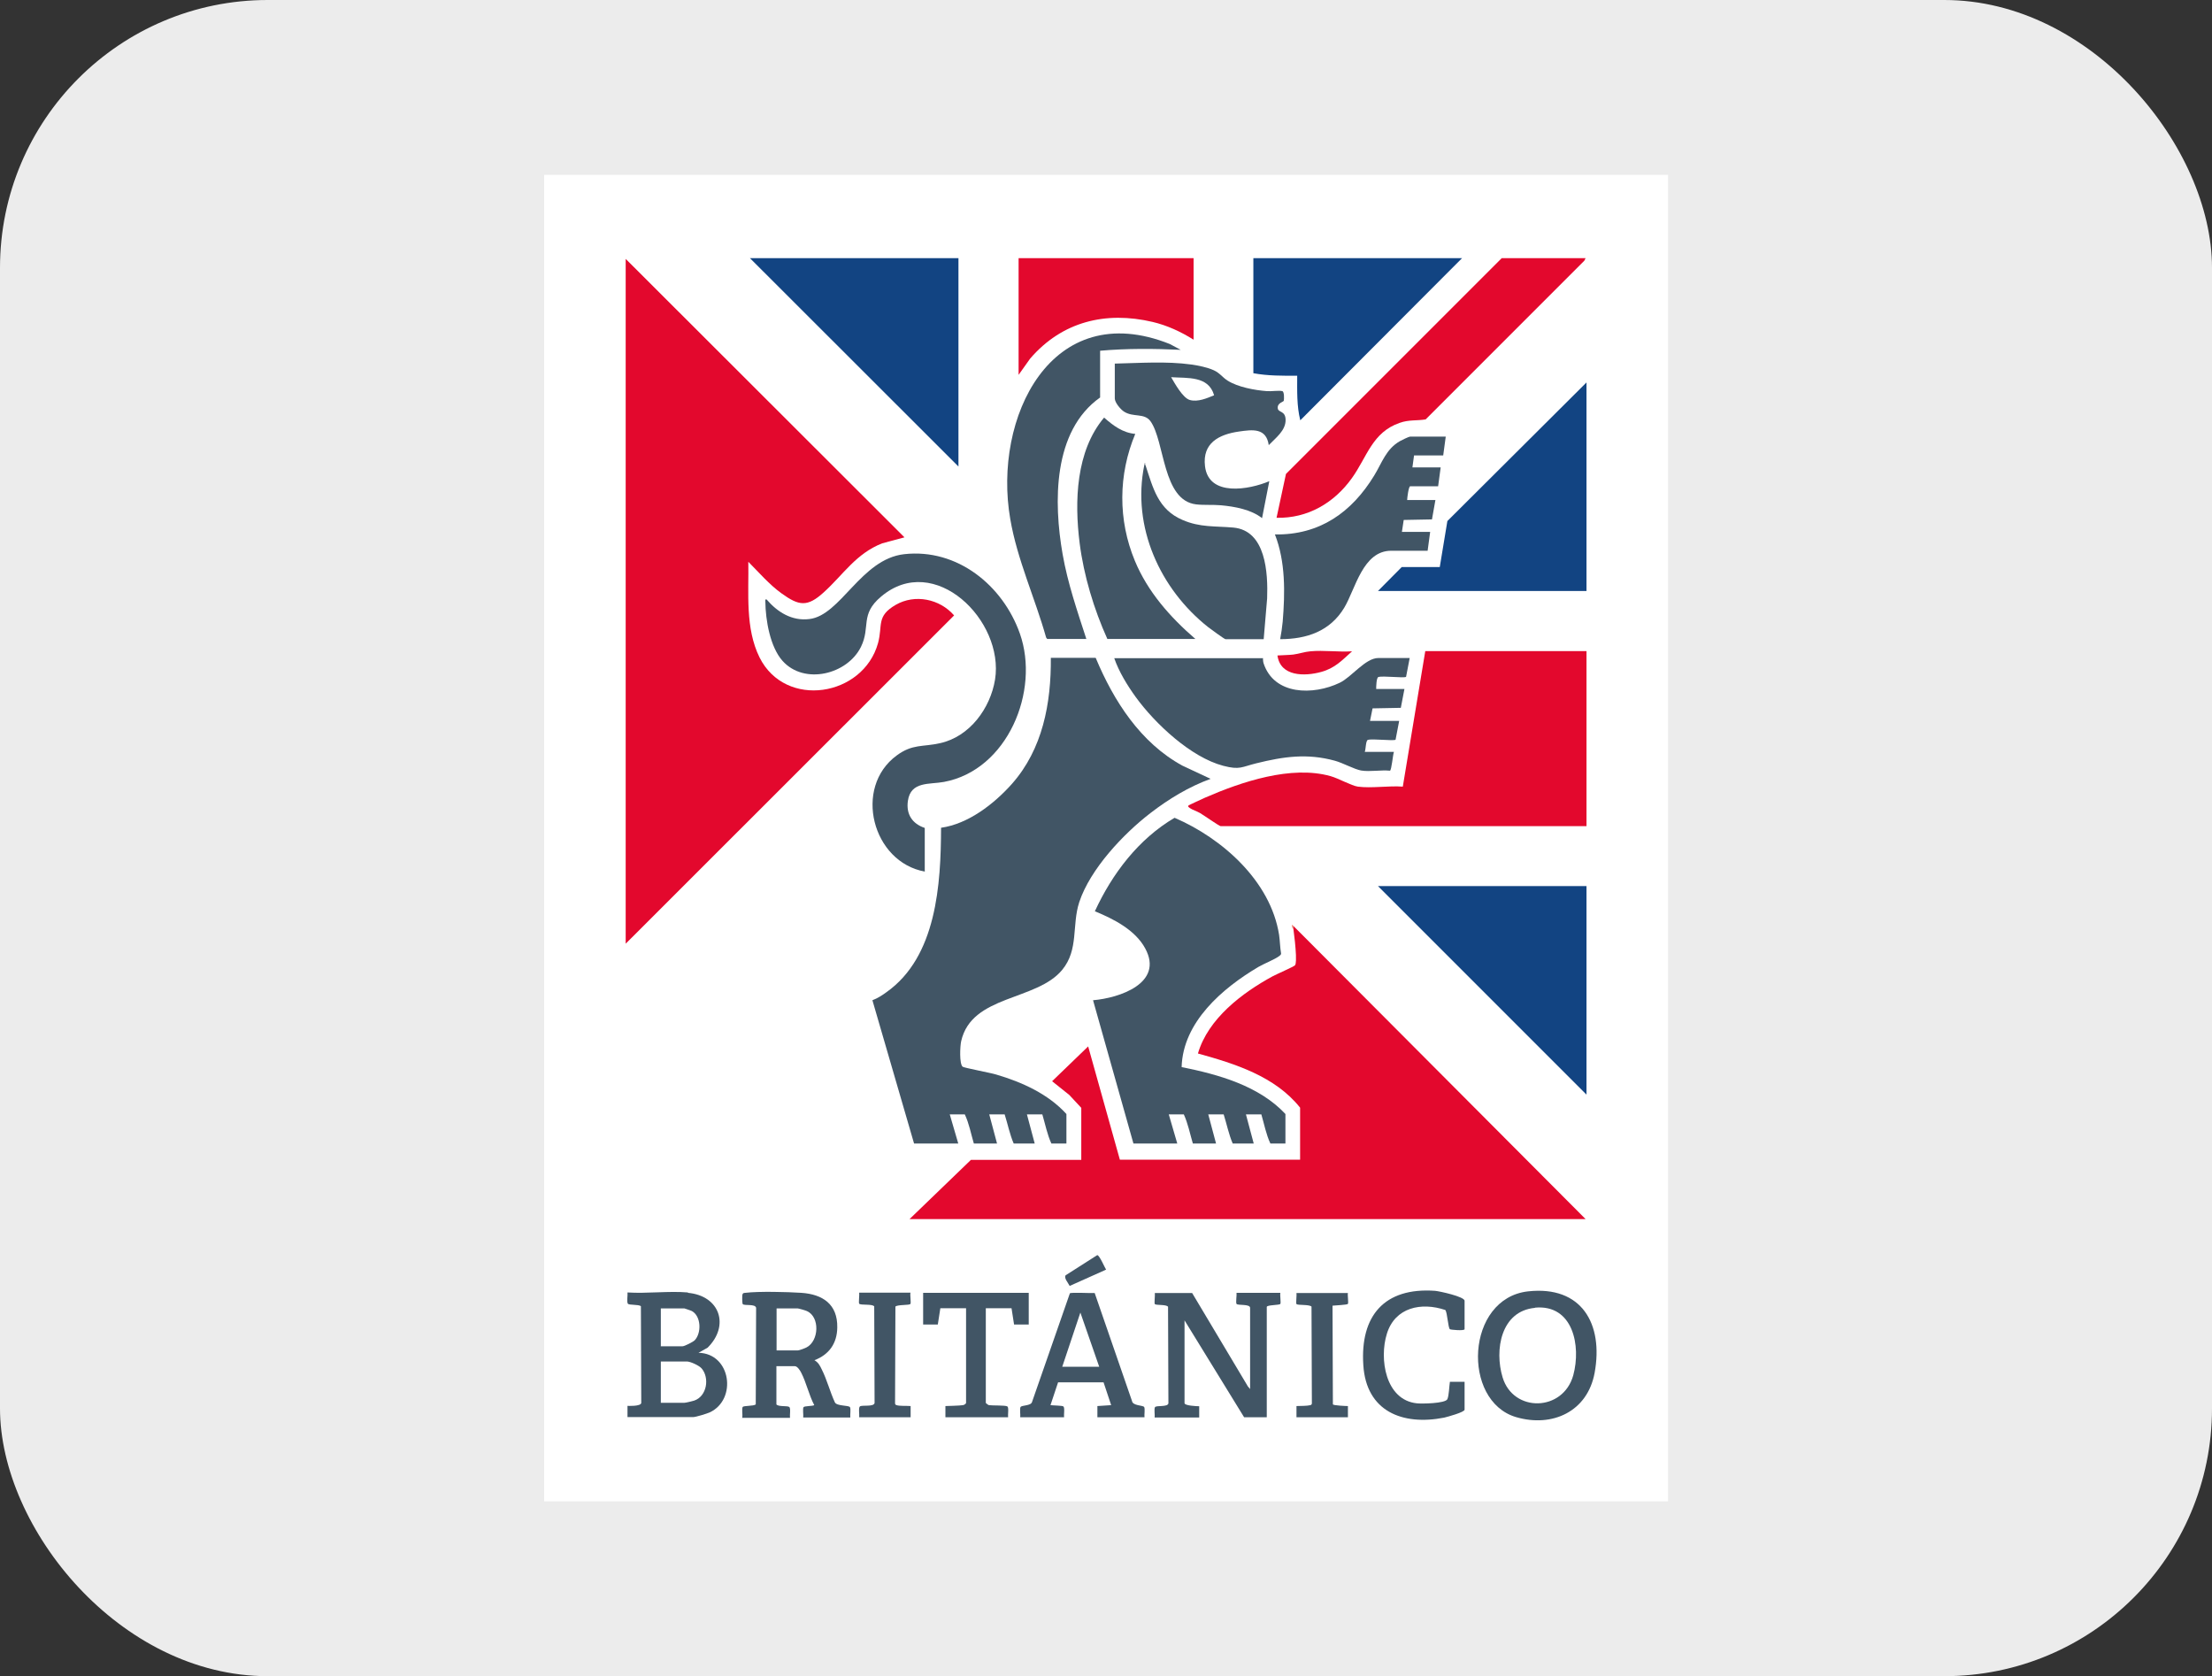
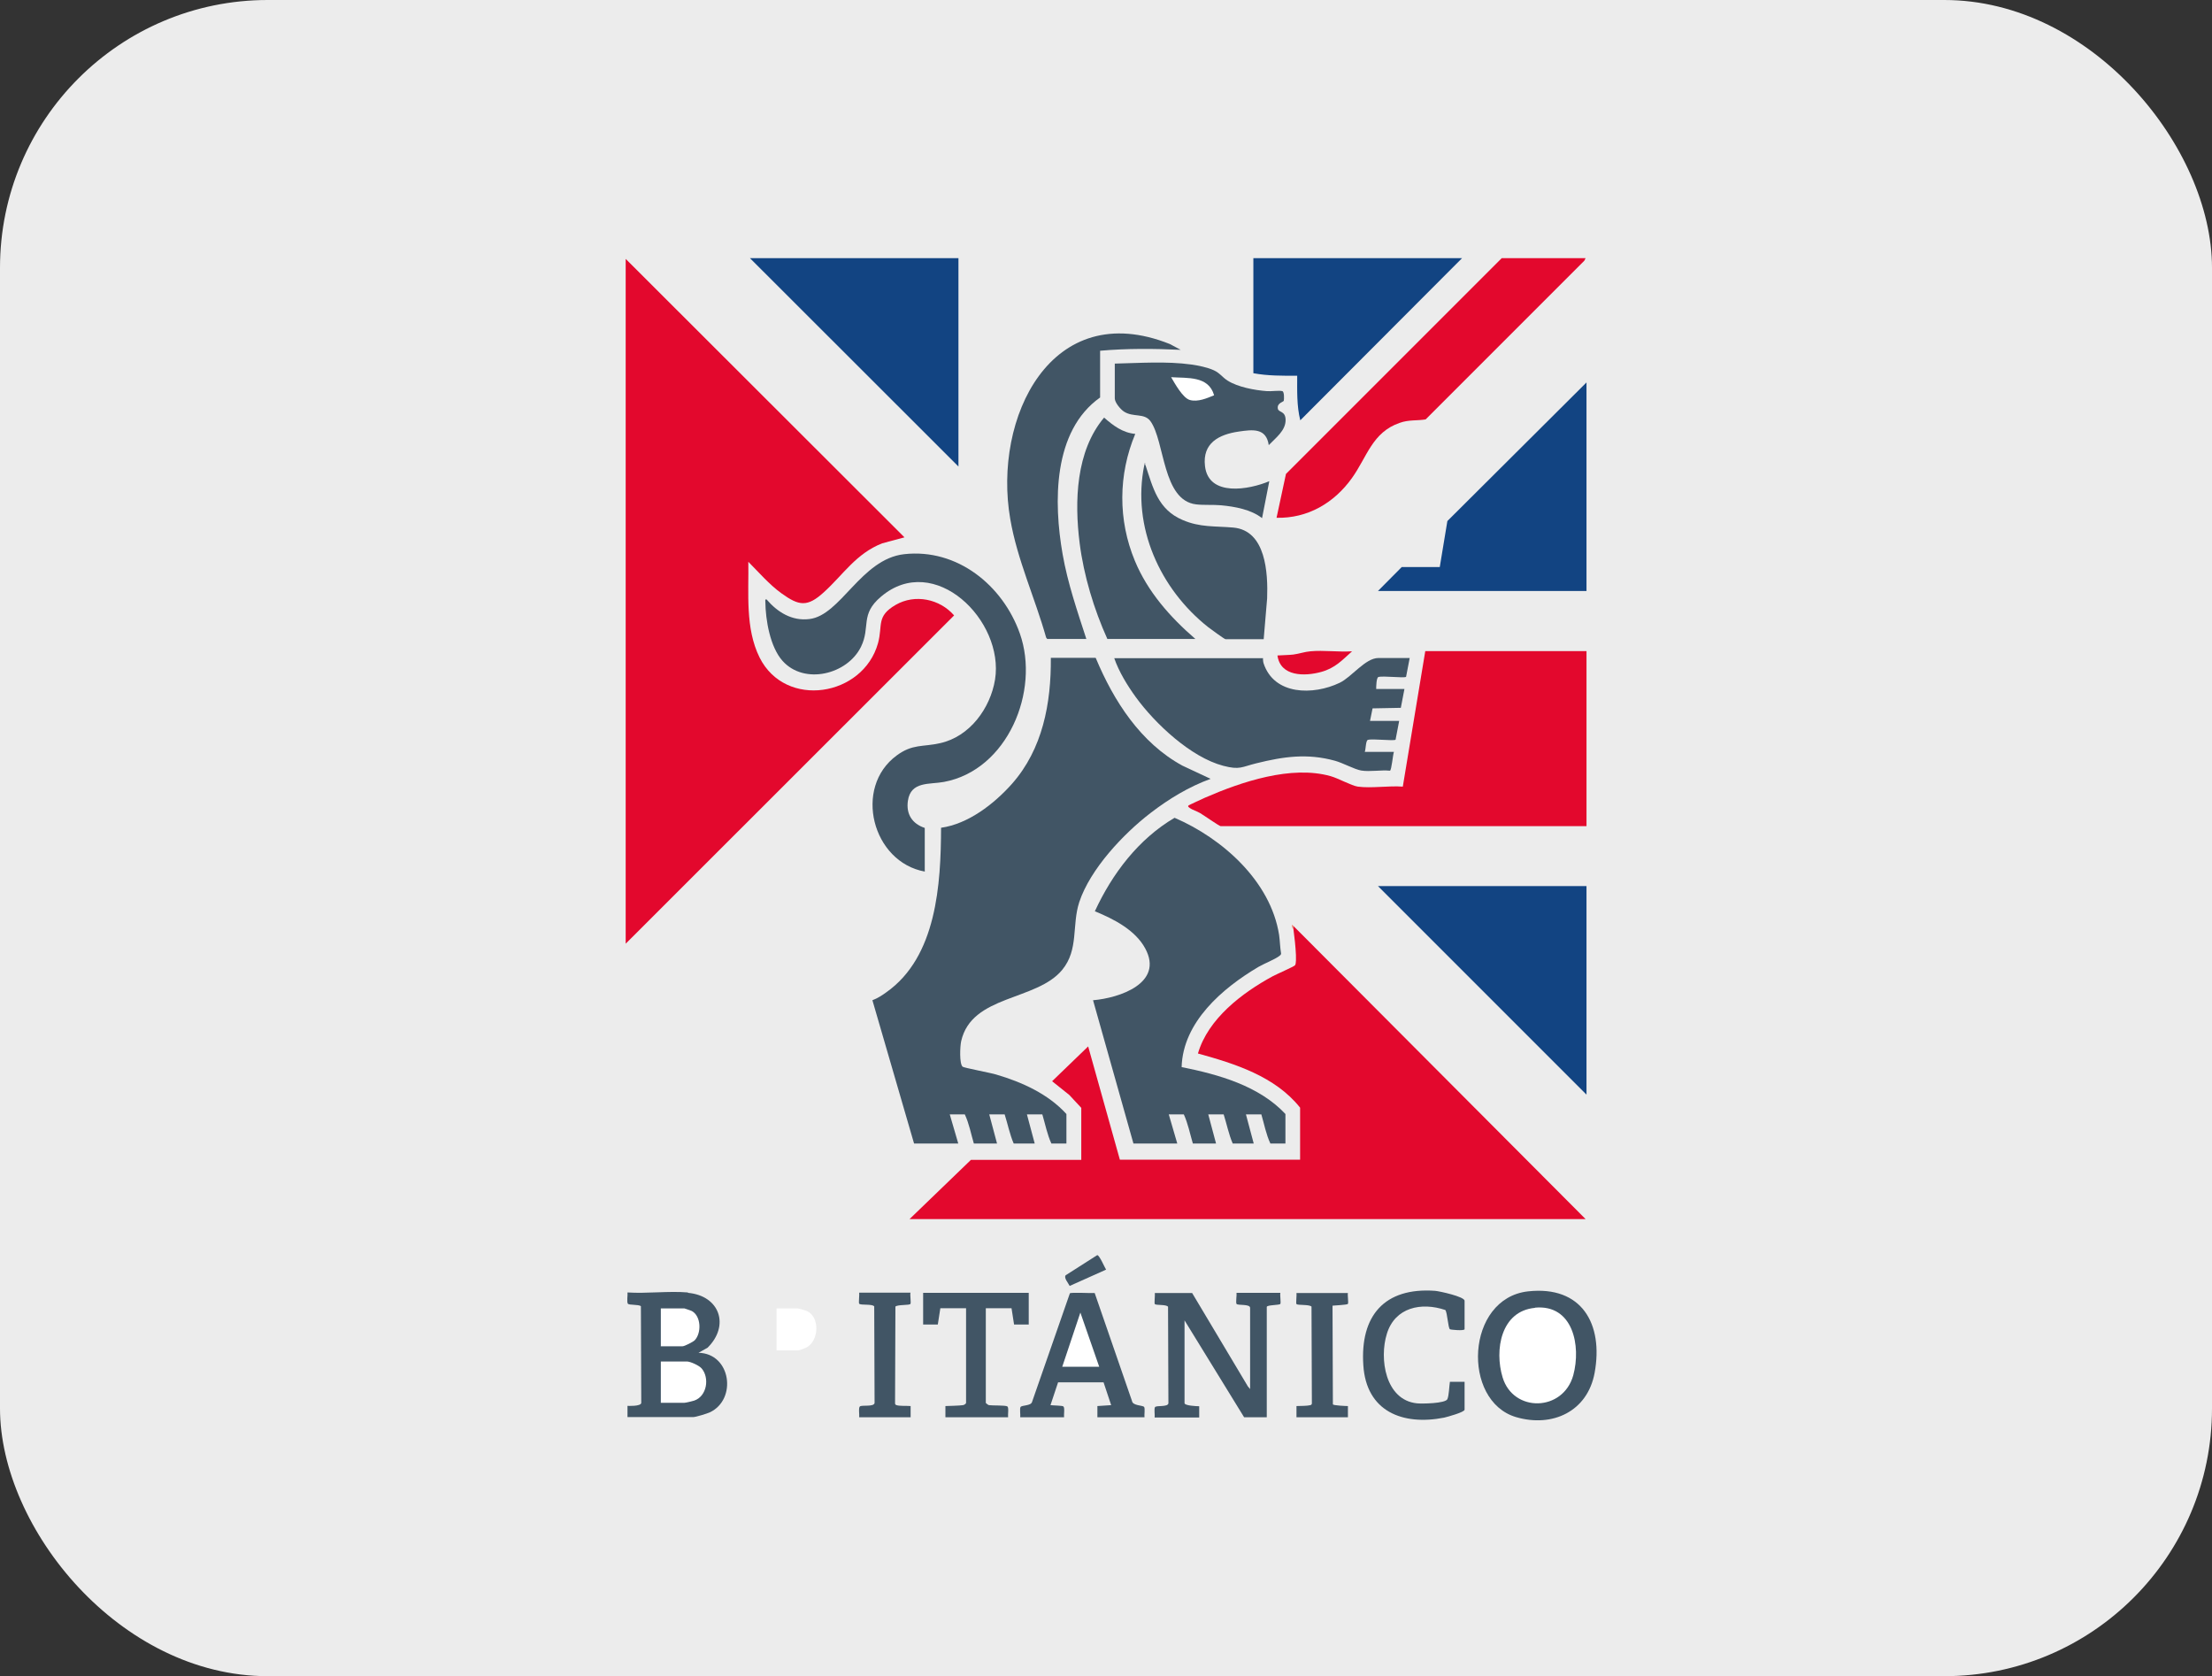
<svg xmlns="http://www.w3.org/2000/svg" id="Capa_1" data-name="Capa 1" viewBox="0 0 122.11 92.52">
  <rect x="0" y="0" width="122.11" height="92.52" fill="#333333" stroke="none" />
  <defs>
    <style>
      .cls-1 {
        fill: #ee7e70;
      }

      .cls-2 {
        fill: #838996;
      }

      .cls-3 {
        fill: #fff;
      }

      .cls-4 {
        fill: #415565;
      }

      .cls-5 {
        fill: #e3082d;
      }

      .cls-6 {
        fill: #124482;
      }

      .cls-7 {
        fill: #ececec;
      }
    </style>
  </defs>
  <rect class="cls-7" x="0" width="122.11" height="92.52" rx="14.78" ry="14.78" />
  <g>
-     <rect class="cls-3" x="30.04" y="9.65" width="62.04" height="73.22" />
    <path class="cls-5" d="M34.54,14.29l15.39,15.37-1.23.33c-1.45.57-2.14,1.72-3.22,2.7-.91.83-1.37.76-2.34.06-.68-.49-1.24-1.15-1.83-1.74.03,1.74-.18,3.66.62,5.28,1.43,2.86,5.72,2.16,6.54-.79.27-.99-.11-1.48.97-2.11,1.07-.62,2.44-.33,3.23.58l-18.13,18.12V14.29Z" />
    <path class="cls-5" d="M71.43,51.14l16.1,16.15h-37.32l3.39-3.27h6.09v-2.87l-.66-.71-.95-.76,1.99-1.92,1.75,6.25h9.95v-2.87c-1.38-1.73-3.58-2.42-5.64-2.99.56-1.92,2.43-3.34,4.12-4.26.18-.1,1.19-.54,1.24-.61.07-.1.05-.43.05-.57-.02-.46-.08-.99-.14-1.44-.03-.1,0-.15.05-.14Z" />
    <path class="cls-4" d="M60.49,36.32c.99,2.37,2.47,4.68,4.78,5.94l1.56.73c-1.19.43-2.31,1.11-3.31,1.88-1.5,1.15-3.33,3.09-3.94,4.92-.42,1.28-.02,2.62-.94,3.74-1.42,1.73-5,1.37-5.58,3.94-.06.26-.11,1.24.08,1.41.07.06,1.56.34,1.85.43,1.43.42,2.87,1.07,3.88,2.18v1.63h-.83c-.23-.5-.34-1.07-.5-1.61h-.85l.43,1.61h-1.16c-.22-.51-.33-1.08-.5-1.61h-.85l.43,1.61h-1.28c-.16-.54-.26-1.1-.5-1.61h-.83l.47,1.61h-2.44l-2.3-7.91c.27-.1.54-.27.77-.44,2.78-1.96,3.01-5.97,3.02-9.08,1.5-.21,2.92-1.31,3.91-2.42,1.7-1.92,2.17-4.45,2.15-6.96h2.46Z" />
    <path class="cls-5" d="M87.58,35.94v9.66h-20.2c-.07,0-.96-.62-1.13-.72s-.43-.18-.57-.28c-.04-.03-.12-.08-.08-.13.03-.04.8-.38.92-.44,2.02-.88,4.76-1.8,6.93-1.19.43.12,1.16.53,1.51.58.75.1,1.71-.06,2.48,0l1.24-7.48h8.9Z" />
    <path class="cls-4" d="M62.57,63.12l-2.23-7.91c1.45-.12,3.92-.94,2.88-2.86-.55-1.02-1.75-1.63-2.78-2.05.96-2.08,2.41-3.99,4.4-5.16,2.63,1.13,5.3,3.49,5.77,6.46.05.34.05.69.11,1.03,0,.07-.05.1-.1.14-.23.18-.84.42-1.15.6-1.98,1.17-4.17,3.04-4.24,5.53,2.04.41,4.27,1.03,5.73,2.59v1.63h-.83c-.24-.51-.34-1.07-.5-1.61h-.85l.43,1.61h-1.16c-.22-.51-.33-1.08-.5-1.61h-.85l.43,1.61h-1.28c-.16-.54-.27-1.11-.5-1.61h-.83l.47,1.61h-2.42Z" />
    <path class="cls-4" d="M69.72,36.32s0,.19.03.28c.58,1.79,2.76,1.78,4.2,1.09.66-.31,1.42-1.37,2.14-1.37h1.73l-.2,1.04c-.13.08-1.27-.07-1.53.01-.11.04-.12.52-.12.66h1.56l-.2,1.04-1.56.03-.14.69h1.61l-.2,1.04c-.13.08-1.28-.07-1.53.01-.12.04-.11.52-.17.66h1.61c-.06.15-.13,1.02-.22,1.04-.5-.05-1.11.07-1.59-.01-.36-.06-1.01-.42-1.45-.54-1.53-.42-2.83-.23-4.33.14-.82.2-.91.38-1.83.14-1.79-.47-3.76-2.32-4.83-3.79-.47-.65-.93-1.4-1.19-2.15h8.19Z" />
    <polygon class="cls-6" points="52.91 14.25 52.91 25.75 41.4 14.25 52.91 14.25" />
    <polygon class="cls-6" points="87.58 48.91 87.58 60.42 76.07 48.91 87.58 48.91" />
    <path class="cls-4" d="M51.06,48.11c-2.91-.52-3.97-4.64-1.56-6.41.88-.65,1.44-.46,2.4-.68,1.63-.36,2.77-1.92,3.03-3.51.52-3.26-3.35-7.07-6.29-4.58-1.18.99-.57,1.67-1.11,2.77-.75,1.53-3.13,2.12-4.33.78-.69-.77-.94-2.26-.95-3.27,0-.07-.03-.14.07-.12.6.7,1.4,1.2,2.36,1.08,1.73-.2,2.85-3.31,5.23-3.58,2.93-.33,5.45,1.72,6.39,4.38,1.12,3.17-.68,7.54-4.19,8.19-.79.15-1.83-.05-1.99,1.04-.11.74.24,1.27.93,1.5v2.39Z" />
    <polygon class="cls-6" points="87.58 32.62 76.07 32.62 77.38 31.3 79.48 31.3 79.9 28.76 87.58 21.11 87.58 32.62" />
    <path class="cls-5" d="M87.53,14.25l-.07.14-8.76,8.76c-.49.08-.93.01-1.43.19-1.52.52-1.8,1.88-2.64,3.05-.98,1.37-2.44,2.23-4.16,2.19l.52-2.42,11.91-11.91h4.62Z" />
    <path class="cls-6" d="M80.71,14.25l-8.93,8.95c-.2-.8-.17-1.63-.17-2.46-.81,0-1.62.01-2.42-.14v-6.35h11.51Z" />
    <path class="cls-4" d="M57.81,35.27l-.06-.08c-.61-2.17-1.6-4.31-1.98-6.54-.97-5.57,2.25-12.28,8.81-9.66l.6.32c-1.48-.07-2.97-.08-4.45.05v2.58c-2.62,1.85-2.57,5.8-2.07,8.65.28,1.6.81,3.14,1.31,4.68h-2.15Z" />
-     <path class="cls-4" d="M79.81,24.1l-.14,1.04h-1.61l-.09.66h1.56l-.14,1.04h-1.54c-.09,0-.17.65-.17.76h1.56l-.19,1.07-1.56.03-.1.66h1.56l-.14,1.04h-2.01c-1.57,0-1.97,2.1-2.59,3.14-.78,1.3-2.07,1.74-3.54,1.74.06-.32.11-.65.14-.97.13-1.59.16-3.31-.43-4.81,2.47.04,4.24-1.22,5.48-3.25.43-.7.65-1.46,1.42-1.9.08-.05.5-.25.56-.25h1.97Z" />
    <path class="cls-4" d="M61.53,20.07c1.38-.03,2.86-.14,4.23.05.4.06.88.15,1.25.32.33.15.46.38.76.57.57.36,1.5.53,2.17.58.22.02.68-.05.85,0,.11.03.1.43.08.53-.02.07-.38.12-.33.43.03.23.42.11.43.62.01.6-.55,1-.93,1.4-.14-.96-.89-.86-1.65-.75-1.11.16-2.02.64-1.87,1.91.2,1.71,2.44,1.3,3.55.83l-.4,2.04c-.61-.48-1.51-.64-2.27-.71-.43-.04-.95,0-1.37-.05-1.87-.22-1.72-3.48-2.52-4.59-.34-.47-.95-.2-1.46-.53-.19-.12-.51-.5-.51-.73v-1.92Z" />
-     <path class="cls-5" d="M65.89,14.25v4.5c-.7-.44-1.46-.79-2.26-.98-2.6-.61-5-.02-6.76,2.02l-.64.9v-6.44h9.66Z" />
    <path class="cls-4" d="M61.13,35.27c-.74-1.64-1.3-3.49-1.53-5.29-.29-2.3-.21-5.08,1.35-6.93.5.44,1.03.84,1.72.9-.94,2.25-.96,4.75-.02,7.01.71,1.71,1.95,3.11,3.34,4.31h-4.85Z" />
    <path class="cls-4" d="M63.23,25.66c.42,1.27.69,2.46,2.05,3.04.97.42,1.79.33,2.8.42,1.81.16,1.92,2.52,1.87,3.91l-.19,2.25h-2.11c-.06,0-.83-.57-.95-.66-2.66-2.1-4.23-5.54-3.53-8.95.01-.04.03-.04.05,0Z" />
    <path class="cls-4" d="M69.01,76.71v-4.52c0-.23-.69-.12-.75-.22-.05-.08.02-.48,0-.61h2.42c-.03.13.04.53,0,.61s-.75.05-.75.17v6.09h-1.25l-3.29-5.35v4.57c0,.14.67.17.81.17v.62h-2.46c.02-.13-.04-.48.02-.57.08-.11.7.01.74-.21l-.02-5.33c-.09-.14-.66-.07-.73-.15-.04-.04.02-.5,0-.61h2.06l3.08,5.16.16.19Z" />
-     <path class="cls-4" d="M40.98,78.23c.02-.13-.04-.48.02-.57.06-.08.6-.04.72-.14l.02-5.33c-.04-.24-.66-.1-.74-.21-.03-.05-.04-.47-.01-.54.03-.08.08-.07.16-.08.73-.09,2.31-.05,3.08,0,1.19.08,2.01.63,1.99,1.91-.01.88-.45,1.5-1.26,1.81.21.12.3.29.4.5.29.57.46,1.25.73,1.83.11.21.76.15.83.26.06.09,0,.44.02.57h-2.6c.02-.13-.04-.48.02-.57.05-.07.49-.05.59-.11-.29-.55-.44-1.25-.72-1.79-.06-.12-.21-.36-.35-.36h-1.02v2.11c.12.14.6.06.71.14.09.06.02.47.04.6h-2.65Z" />
    <path class="cls-4" d="M37.97,71.36c1.78.16,2.32,1.82,1.09,3.03l-.5.28c1.8.04,2.14,2.58.62,3.29-.16.07-.77.26-.92.26h-3.62v-.62s.76.04.76-.17l-.02-5.33c-.12-.11-.66-.05-.72-.14-.07-.1,0-.48-.02-.62,1.08.07,2.27-.09,3.34,0Z" />
    <path class="cls-4" d="M84.35,71.28c2.97-.33,4.17,1.8,3.68,4.49-.39,2.14-2.33,3.04-4.34,2.45-3.01-.89-2.78-6.55.66-6.94Z" />
    <path class="cls-4" d="M56.32,78.23c.02-.13-.04-.48.02-.57.07-.1.57-.06.63-.27l2.09-6c.05-.07,1.18,0,1.37-.02l2.06,5.96c.04.27.59.23.67.33.06.09,0,.44.02.57h-2.6v-.62s.76-.05.76-.05l-.42-1.26h-2.51s-.42,1.26-.42,1.26c.12.02.65.02.71.07.09.06.02.47.04.6h-2.42Z" />
    <path class="cls-4" d="M80.85,73.37c-.03.1-.77.03-.81,0-.1-.07-.14-.9-.25-1.06-1.33-.45-2.78-.15-3.23,1.31-.43,1.37-.09,3.66,1.66,3.84.26.03,1.57.01,1.68-.23.09-.2.1-.72.14-.96h.81v1.54c0,.14-.96.4-1.13.44-2.29.45-4.3-.34-4.46-2.9-.18-2.72,1.16-4.3,3.96-4.1.24.02,1.63.32,1.63.55v1.56Z" />
    <path class="cls-4" d="M56.79,71.36v1.75h-.81l-.14-.9h-1.42v5.23s.12.11.17.12c.18.03.91,0,1.02.07.09.06.02.47.04.6h-3.46v-.62s.83-.02.97-.05c.05,0,.17-.08.17-.12v-5.23h-1.42l-.14.9h-.81v-1.75h5.83Z" />
    <path class="cls-4" d="M74.41,71.36c-.03.13.04.53,0,.61-.04.06-.71.08-.85.1l.02,5.45c.05.06.7.09.83.09v.62h-2.84v-.62c.21-.01.58,0,.77-.05.06-.02.08-.05.08-.11l-.02-5.33c-.13-.13-.76-.06-.83-.14-.04-.04.02-.5,0-.61h2.84Z" />
    <path class="cls-4" d="M50.26,71.36c-.03.13.04.53,0,.61-.05.09-.7.03-.83.15l-.02,5.33c0,.06.02.09.08.11.18.06.57.03.78.05v.62h-2.84c.02-.13-.05-.53.04-.6.13-.09.77.04.81-.19l-.02-5.33c-.1-.15-.75-.05-.83-.15-.04-.04.02-.5,0-.61h2.84Z" />
    <path class="cls-5" d="M74.65,35.94c-.57.51-.95.94-1.72,1.15-.91.25-2.25.26-2.41-.91.28-.02.6-.02.87-.05.31-.04.66-.16.95-.18.73-.07,1.55.05,2.3,0Z" />
    <path class="cls-4" d="M61.06,70.08l-2.01.9c-.07-.15-.34-.45-.22-.59l1.74-1.11c.12-.01.41.68.49.8Z" />
    <path class="cls-1" d="M71.43,51.14l-.05.14s-.09-.14-.05-.24l.09.09Z" />
    <path class="cls-2" d="M63.23,25.66h-.05s-.02-.1.02-.1c.05,0,.01.07.02.1Z" />
    <path class="cls-3" d="M67.02,21.82c-.39.16-.89.38-1.33.26-.39-.1-.84-.92-1.04-1.26.91.06,2.06-.08,2.37.99Z" />
    <path class="cls-3" d="M42.87,74.54v-2.32h1.16c.05,0,.44.11.52.15.72.33.66,1.64-.02,2-.09.05-.41.17-.49.17h-1.16Z" />
    <path class="cls-3" d="M36.48,77.42v-2.27h1.44c.19,0,.67.22.81.38.45.52.3,1.54-.41,1.78-.1.03-.46.12-.54.12h-1.3Z" />
    <path class="cls-3" d="M36.48,74.3v-2.08h1.3s.37.12.42.15c.51.29.53,1.21.15,1.61-.09.09-.56.33-.67.33h-1.21Z" />
    <path class="cls-3" d="M84.73,72.18c2.11-.2,2.56,2.11,2.12,3.73-.56,2.02-3.31,2.07-3.9.12-.46-1.51-.1-3.67,1.79-3.84Z" />
    <polygon class="cls-3" points="60.68 75.44 58.64 75.44 59.64 72.45 60.68 75.44" />
  </g>
</svg>